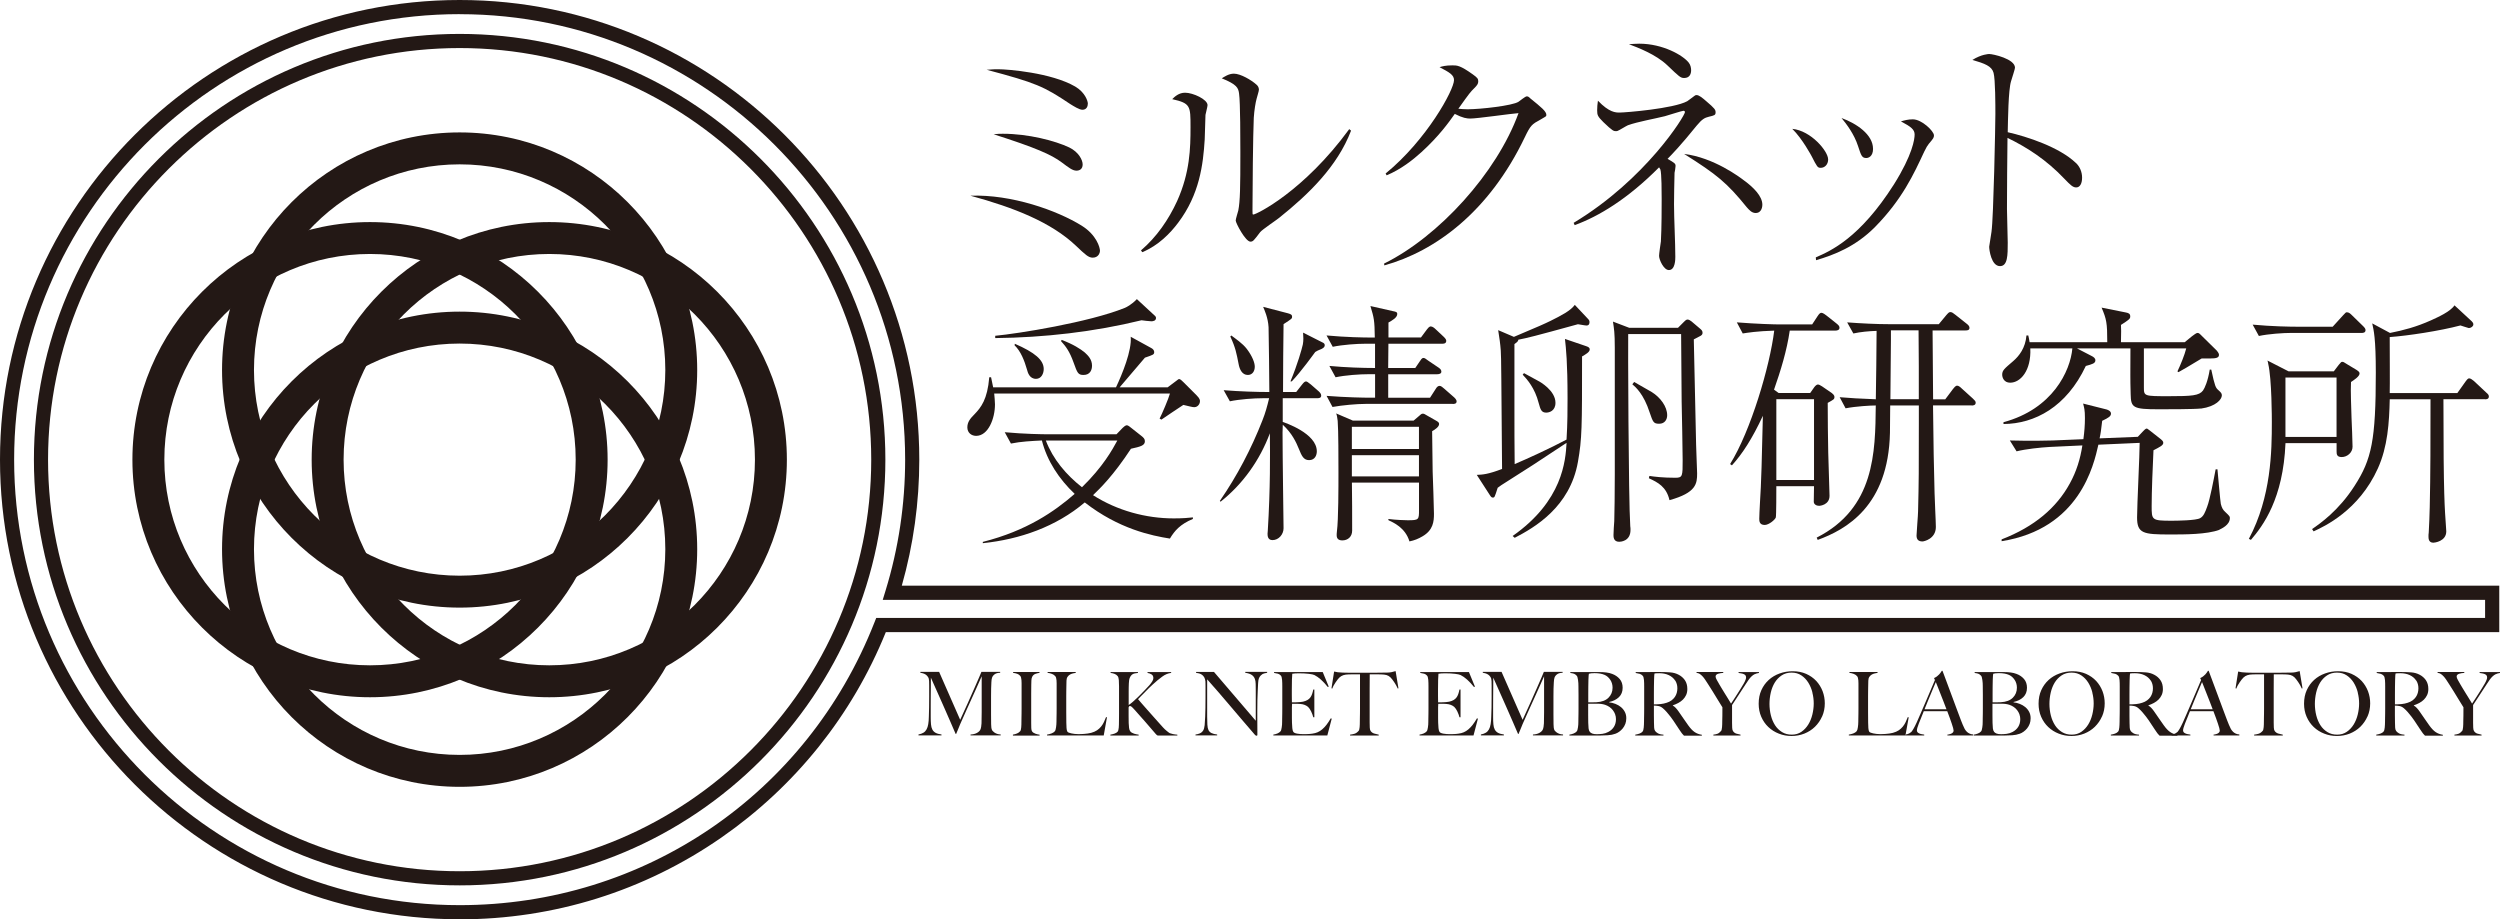
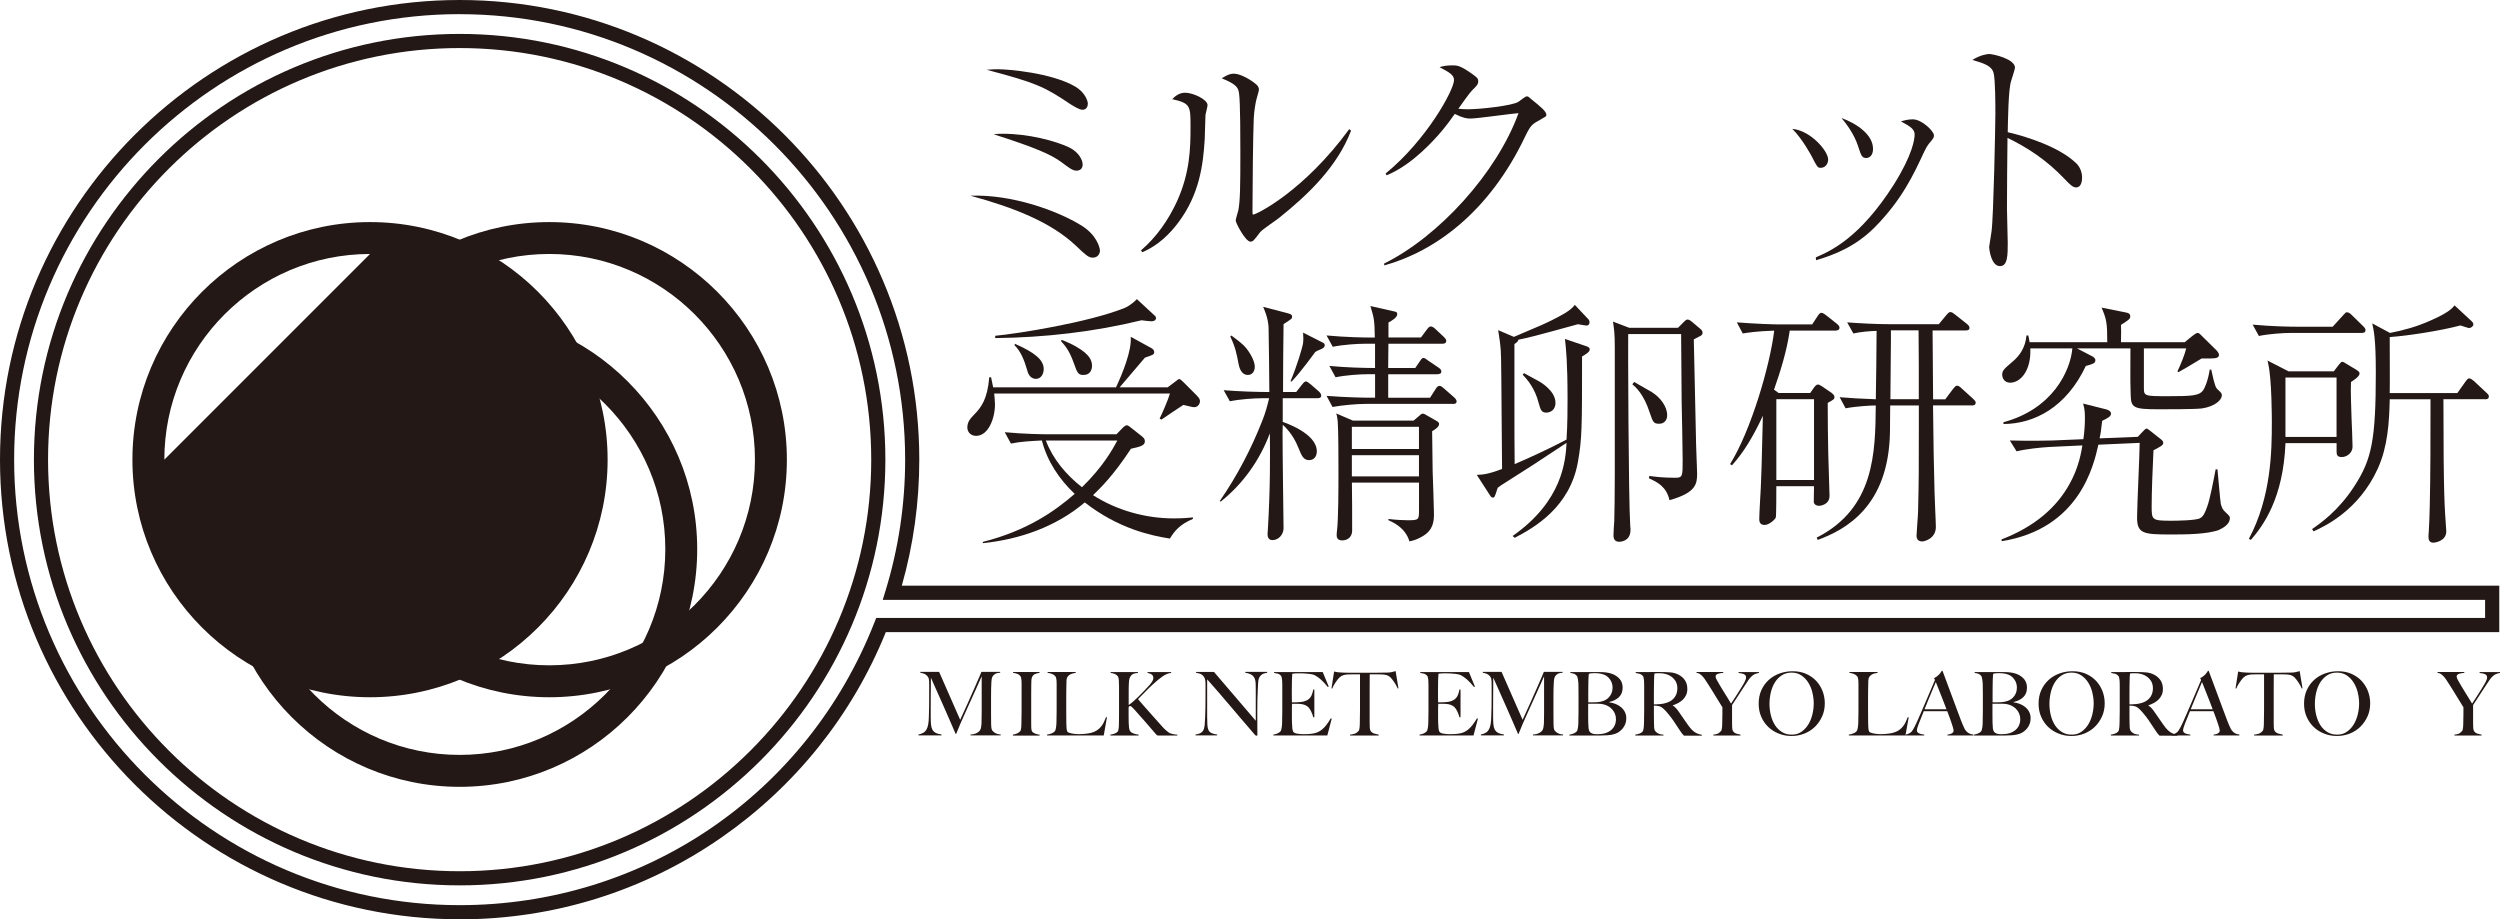
<svg xmlns="http://www.w3.org/2000/svg" id="_レイヤー_2" data-name="レイヤー 2" viewBox="0 0 617 226.88">
  <g id="_レイヤー_2-2" data-name="レイヤー 2">
    <path d="M113.44,218.51c-57.94,0-105.07-47.13-105.07-105.07S55.5,8.37,113.44,8.37s105.07,47.14,105.07,105.07-47.14,105.07-105.07,105.07h0ZM113.44,11.86C57.43,11.86,11.86,57.43,11.86,113.44s45.57,101.58,101.58,101.58,101.58-45.57,101.58-101.58S169.45,11.86,113.44,11.86h0Z" fill="#231815" stroke-width="0" />
    <path d="M113.44,226.88C50.89,226.88,0,175.99,0,113.44S50.89,0,113.44,0s113.44,50.89,113.44,113.44c0,10.57-1.45,21.02-4.32,31.11h394.26v11.46H218.62c-8.3,20.5-22.31,38.01-40.57,50.69-19.03,13.21-41.37,20.19-64.61,20.19h0ZM113.44,3.49C52.81,3.49,3.49,52.81,3.49,113.44s49.32,109.95,109.95,109.95c45.54,0,85.73-27.39,102.37-69.77l.44-1.11h397.07v-4.47H217.86l.69-2.26c3.21-10.45,4.84-21.33,4.84-32.34,0-60.62-49.32-109.94-109.95-109.94h0Z" fill="#231815" stroke-width="0" />
    <g>
      <path d="M294.79,100.5c-.51,0-1.34-.25-2.74-.57-.83.57-4.65,3.06-5.41,3.63l-.45-.25c.57-1.08,2.23-4.97,2.55-6.18h-43.37c.06.83.19,1.78.19,2.67,0,3.5-1.66,7.77-4.65,7.77-1.15,0-2.17-.76-2.17-2.1s.76-2.23,1.78-3.25c1.59-1.66,3.18-3.63,3.63-9.11h.45c.32,1.59.38,1.91.51,2.48h30.32c1.53-3.25,3.95-9.11,3.63-12.48l5.1,2.8c.38.19.7.57.7.96,0,.64-.25.7-2.29,1.4-.89,1.08-5.8,6.81-6.24,7.32h11.85l2.04-1.53c.57-.45.64-.51.83-.51.25,0,.7.45,1.02.76l3.25,3.25c.83.83.83,1.21.83,1.46,0,.7-.57,1.46-1.34,1.46ZM288.74,132.92c-4.46-.7-12.61-2.36-21.02-8.92-7.07,5.99-15.99,9.11-25.16,10.06v-.32c10.83-2.74,17.71-7.52,22.67-11.85-3.82-3.63-6.81-8.09-8.09-13.18-2.55.13-5.16.25-7.64.76l-1.53-2.8c4.78.45,9.43.51,10.57.51h17.01l1.53-1.59c.19-.19.7-.64,1.02-.64s.83.45,1.15.7l2.42,1.91c.57.45.89.76.89,1.34,0,1.08-1.15,1.34-3.44,1.85-4.39,6.69-7.58,9.74-9.36,11.46,5.99,3.82,13.06,5.73,19.94,5.73,2.17,0,3.69-.13,4.71-.25v.38c-3.18,1.34-4.52,2.93-5.67,4.84ZM284.09,79.29c-.51,0-1.91-.19-2.36-.25-11.72,2.87-24.01,4.27-36.11,4.4v-.57c5.54-.51,23.12-3.31,31.97-6.88.32-.13,1.66-.76,2.99-2.17l4.27,3.95c.32.25.45.45.45.7,0,.7-.7.83-1.21.83ZM255.69,93.5c-1.59,0-2.04-1.53-2.23-2.29-.64-2.23-1.53-4.52-3.06-5.99l.06-.38c4.97,2.17,7.13,4.01,7.13,6.24,0,1.08-.57,2.42-1.91,2.42ZM258.11,108.72c1.78,4.65,5.03,8.47,8.92,11.53,5.22-5.09,7.52-9.3,8.73-11.53h-17.64ZM267.41,92.54c-1.34,0-1.53-.51-2.42-2.99-1.02-2.87-1.97-4.08-3.12-5.35l.13-.32c2.87,1.08,4.65,2.23,5.73,3.12.83.76,1.78,1.72,1.78,3.25,0,1.02-.45,2.29-2.1,2.29Z" fill="#231815" stroke-width="0" />
      <path d="M325.11,98.27h-8.53v5.86c.51.19,8.41,2.8,8.41,7.26,0,.83-.38,2.17-1.91,2.17-1.4,0-1.85-1.15-2.48-2.68-.7-1.72-1.72-3.95-4.01-6.05,0,.64-.06,1.21-.06,1.91,0,5.86.25,22.48.25,23.63,0,1.53-1.21,2.93-2.74,2.93-1.21,0-1.21-1.15-1.21-1.59,0-.19.06-.51.06-.76.64-10.45.57-18.92.51-24.01-2.48,6.62-6.62,12.48-12.16,16.88l-.19-.19c4.27-6.18,7.77-12.87,10.51-19.87.76-1.91,1.15-3.38,1.66-5.48h-1.47c-2.29,0-5.79.25-8.22.76l-1.53-2.74c4.01.32,8.22.45,11.27.45,0-2.48-.13-13.69-.19-15.99-.13-2.36-1.02-4.27-1.34-5.03l6.12,1.59c.64.19,1.02.32,1.02.83s-.06.51-2.1,1.85c-.06,1.78-.13,13.95-.13,16.75h3.25l1.4-1.78c.45-.57.7-.83,1.02-.83.19,0,.45.13,1.21.76l1.97,1.72c.25.25.57.57.57,1.02,0,.57-.51.64-.96.64ZM307.97,92.54c-1.4,0-2.04-1.34-2.29-2.74-.51-2.61-.76-4.01-2.04-6.75l.25-.25c1.08.83,2.74,1.91,3.82,3.31,1.4,1.85,1.97,3.44,1.97,4.39,0,1.08-.57,2.04-1.72,2.04ZM326.19,86.11c-.83.32-1.21.51-1.59.76-.19.25-3.57,4.97-5.8,7.26h-.32c1.78-4.27,2.8-7.96,3.06-9.11.19-1.08.13-1.85.06-2.93l4.78,2.42c.32.13.57.32.57.7,0,.45-.38.7-.76.89ZM358.54,99.68h-21.46c-2.23,0-5.8.32-8.22.76l-1.46-2.74c4.78.38,9.36.45,10.57.45h1.4v-5.8h-1.53c-2.29,0-5.8.25-8.22.76l-1.53-2.8c4.01.38,8.28.51,11.27.51v-5.99h-2.29c-2.23,0-5.73.25-8.15.76l-1.53-2.8c4.78.45,9.43.51,10.57.51h1.34c-.06-4.33-.19-4.78-1.08-7.77l5.6,1.27c.64.13,1.02.19,1.02.7,0,.89-1.27,1.59-2.17,2.1v3.69h8.02l1.46-1.97c.19-.25.57-.76.96-.76.45,0,.96.45,1.21.7l2.04,1.91c.45.45.57.7.57.96,0,.7-.7.7-.96.7h-13.31c-.06,4.14-.06,4.59-.06,5.99h6.69l1.08-1.59c.32-.45.51-.89.96-.89.32,0,.57.25,1.21.7l2.55,1.72c.25.19.64.45.64.96s-.57.64-1.02.64h-12.1v5.8h10.32l1.4-2.17c.25-.45.57-.76.96-.76s.76.38,1.15.7l2.48,2.17c.06.06.57.51.57.96,0,.57-.51.64-.96.64ZM353.45,106.43c.06,4.39.06,6.37.13,10,.06,1.66.32,8.92.32,10.38,0,1.91-.19,4.01-2.8,5.54-1.08.64-2.04,1.02-3.25,1.27-1.02-3.44-4.08-4.71-5.16-5.22l-.06-.32c1.78.25,4.33.32,4.78.32,2.8,0,2.8-.13,2.8-2.61v-6.69h-16.56c.06,3.88.06,7.96.06,11.85,0,1.53-1.08,2.42-2.42,2.42-.89,0-1.4-.38-1.4-1.27,0-.13,0-.51.06-.96.38-2.87.38-11.02.38-14.46,0-2.67,0-10.7-.19-12.8-.13-1.02-.19-1.4-.38-1.85l4.14,1.78h14.97l1.27-1.08c.45-.38.64-.64,1.02-.64.32,0,.57.19,1.02.45l2.23,1.27c.45.25.76.45.76.83,0,.7-.96,1.34-1.72,1.78ZM350.2,105.34h-16.56v5.48h16.56v-5.48ZM350.2,112.35h-16.56v5.22h16.56v-5.22Z" fill="#231815" stroke-width="0" />
      <path d="M390.45,87.96c0,17.58,0,20.25-1.02,26.05-1.97,11.15-10.7,16.18-15.6,18.72l-.51-.45c12.36-8.66,13.06-18.6,13.31-22.99-7.96,5.29-8.79,5.8-16.11,10.45-.06.06-.76.57-.89.64-.76,2.36-.76,2.42-1.21,2.42-.19,0-.38-.06-.7-.57l-3.25-5.03c1.46-.06,2.74-.13,6.24-1.46-.19-21.85-.19-27.64-.32-29.23-.13-1.78-.32-2.99-.64-5.03l3.88,1.66c6.62-2.8,7.33-3.12,9.04-3.95,2.42-1.21,4.97-2.48,5.99-3.95l3.18,3.38c.32.32.45.51.45.89,0,.45-.19.83-.76.83-.25,0-.45-.06-2.1-.32-10.83,2.99-12.48,3.38-14.71,3.82-.06.32-.06.45-.96,1.08v15.67c0,6.94,0,7.64.06,13.95,3.31-1.4,8.85-3.95,12.8-6.05.25-3.82.25-7.77.25-10.19,0-8.92-.38-12.29-.64-14.65l5.22,1.78c.51.19.89.32.89.83,0,.64-1.02,1.21-1.91,1.72ZM381.66,101.84c-1.27,0-1.46-.76-1.91-2.36-.96-3.76-2.87-5.86-3.95-7.01l.32-.38c1.21.64,3.44,1.85,3.5,1.91.51.25,4.27,2.42,4.27,5.41,0,2.04-1.59,2.42-2.23,2.42ZM419.62,82.93c-.38.19-.7.38-1.59.83.13,4.08.45,22.29.57,25.99,0,1.15.25,6.05.25,7.07,0,2.55-.19,4.78-6.82,6.62-.76-3.31-2.87-4.39-5.09-5.41l.13-.57c1.27.19,3.31.45,6.43.45,1.78,0,1.78-.45,1.78-4.33,0-2.99-.19-11.15-.25-14.52,0-1.78-.13-16.18-.13-16.62h-13.06c-.06.76.06,40.83.51,47.45.06.32.06.57.06.89,0,2.87-2.55,2.93-2.8,2.93-1.4,0-1.4-1.21-1.4-1.66,0-.51.13-2.93.19-3.44.06-2.55.13-6.24.13-11.66v-31.08c0-3.82-.19-4.71-.45-6.5l4.01,1.53h12.04l1.53-1.53c.25-.25.51-.51.83-.51s.7.25.96.45l2.1,1.78c.38.32.64.57.64,1.02,0,.38-.13.57-.57.83ZM409.49,104.58c-1.4,0-1.53-.38-2.36-2.8-1.46-4.52-3.44-6.24-4.27-6.94l.45-.57c.64.38,3.69,2.1,4.33,2.48,2.17,1.34,3.82,3.63,3.82,5.73,0,1.02-.57,2.1-1.97,2.1Z" fill="#231815" stroke-width="0" />
      <path d="M453.05,81.59h-11.34c-.7,4.9-2.23,9.87-3.88,14.58l1.15.83h7.77l.89-1.27c.13-.19.57-.83,1.02-.83.25,0,.51.13,1.02.45l2.42,1.66c.13.13.64.45.64.96,0,.57-.19.64-1.66,1.46,0,3.44.06,9.11.13,12.29.06,1.34.32,10.32.32,10.64,0,2.29-2.42,2.48-2.55,2.48-.7,0-1.34-.38-1.34-1.02s.06-3.31.06-3.82h-9.3c0,.89,0,7.32-.13,7.71-.19.57-1.72,1.85-2.74,1.85-1.34,0-1.34-1.02-1.34-1.53,0-1.21.32-6.62.38-7.77.13-2.87.19-4.33.51-17.64-2.61,5.6-5.03,9.36-7.64,12.23l-.45-.32c5.09-8.15,9.81-24.14,10.89-32.93-4.27.13-6.56.51-7.77.7l-1.46-2.74c4.78.38,9.36.51,10.57.51h8.02l1.34-2.04c.45-.7.7-.83.96-.83.38,0,1.02.51,1.27.7l2.48,1.97c.38.32.7.57.7,1.02,0,.57-.57.7-.96.7ZM447.7,98.53h-9.3v19.93h9.3v-19.93ZM486.62,100.06h-9.55c.06,7.9.25,17.13.38,21.59,0,1.21.32,7.07.32,8.41,0,2.93-2.93,3.57-3.31,3.57-1.02,0-1.46-.51-1.46-1.46,0-.76.38-5.03.38-5.99.19-7.45.19-10.06.19-21.91v-4.2h-7.07c0,.96-.06,5.67-.06,6.75-.38,18.09-10.83,23.88-17.83,26.43l-.25-.57c14.33-7.26,14.46-21.02,14.58-32.61-1.21,0-4.84.19-7.45.7l-1.46-2.74c2.23.19,5.16.38,8.92.51.06-5.54.19-11.02.19-16.56v-.32c-1.91.06-3.95.25-5.73.64l-1.53-2.74c3.31.25,7.26.45,10.57.45h12.04l1.85-2.23c.57-.64.7-.76,1.02-.76.38,0,.7.25,1.27.7l2.74,2.17c.32.25.7.57.7,1.02,0,.64-.64.64-.96.64h-8.15l.13,17.01h2.99l1.91-2.55c.25-.32.64-.83,1.02-.83s.76.32,1.15.7l2.74,2.48c.45.45.7.64.7,1.02,0,.64-.64.7-.96.7ZM473.56,90.31l-.06-8.79h-6.82v2.23c0,2.1-.13,12.42-.13,14.78h7.01v-8.22Z" fill="#231815" stroke-width="0" />
      <path d="M547.75,130.76c-3.12,1.15-8.53,1.15-12.23,1.15-6.56,0-8.09-.25-8.09-4.2,0-2.93.64-15.73.64-18.41l-10.19.45c-1.15,5.1-4.65,20.76-23.88,23.82v-.45c8.09-3.12,13.57-7.83,16.81-13.76,1.66-2.99,2.61-6.11,3.12-9.43l-8.09.38c-2.29.13-5.86.51-8.15,1.08l-1.66-2.68c4.78.13,9.17.06,10.57,0l7.58-.32c.25-1.85.38-3.44.38-5.22,0-2.04-.19-2.55-.45-3.57l5.8,1.46c.45.13,1.08.45,1.08,1.02,0,.64-.57,1.02-2.17,1.78-.25,2.23-.38,3.18-.64,4.33l9.43-.38,1.27-1.34c.13-.13.64-.7.89-.7.13,0,.19,0,.76.45l2.67,2.1c.38.32.7.57.7.96,0,.64-.83,1.02-2.42,1.85-.19,3.76-.45,10.32-.45,13.76s0,3.63,4.9,3.63c1.34,0,6.11-.06,7.07-.64.83-.45,1.21-1.4,1.72-2.8.7-1.78,1.66-6.94,2.1-9.24h.45c.13,1.34.7,7.96.83,8.53.25.96.51,1.46,1.08,1.97,1.15,1.08,1.15,1.15,1.15,1.53,0,1.72-2.1,2.61-2.61,2.87ZM543.17,100.82c-1.46.19-8.47.19-10.38.19-6.37,0-6.88-.38-6.94-3.69-.13-4.52-.06-4.59-.06-11.08v-.25h-13.18l3.57,1.85c.51.25.96.57.96,1.08,0,.76-.76.96-2.36,1.4-4.78,10.13-12.61,14.27-20.32,14.33v-.45c12.1-3.25,16.5-12.61,17-18.22h-10.38c.25,5.48-2.42,8.47-4.97,8.47-1.53,0-1.97-1.27-1.97-1.97,0-1.08.51-1.46,2.74-3.38,1.4-1.21,2.99-3.18,3.25-6.31h.45c.19.76.19.96.32,1.66h19.17c0-4.78-.19-5.67-1.4-8.53l6.05,1.21c.64.13,1.02.32,1.02.96,0,.57-.19.76-2.29,2.1.06,1.15.06,1.46,0,4.27h15.73l1.78-1.46c.45-.32,1.08-.83,1.34-.83.38,0,.45.06,1.27.89l3.5,3.44c0,.06.57.57.57,1.08,0,.7-.64.89-2.17.89h-2.1c-3.69,2.23-4.46,2.68-5.73,3.38l-.25-.19c.76-1.59,1.78-4.08,2.17-5.67h-10.45v9.62c0,2.17.06,2.17,6.18,2.17,5.67,0,7.45-.13,8.41-1.4.45-.64,1.21-2.36,1.66-5.16h.38c.89,4.14,1.08,4.46,1.72,5.03.7.64.89.83.89,1.34,0,.96-1.46,2.74-5.16,3.25Z" fill="#231815" stroke-width="0" />
      <path d="M580.23,94.26c-.13,2.42.06,5.99.13,8.92.06,1.15.25,6.11.25,7.07,0,1.46-1.34,2.55-2.67,2.55-1.21,0-1.27-.7-1.27-1.4v-2.04h-12.61c-.57,13.76-5.54,20.38-8.53,23.88l-.51-.25c5.54-10.38,5.67-21.72,5.67-28.85,0-.64,0-10.57-.89-14.33,0-.19-.13-.64-.19-.83l5.22,2.67h11.15l1.21-1.59c.57-.7.64-.76.89-.76s.38.06,1.27.64l2.23,1.34c.57.38.76.57.76.89,0,.76-1.46,1.66-2.1,2.1ZM582.84,82.16h-17.13c-2.29,0-5.8.25-8.22.76l-1.53-2.8c4.78.45,9.43.51,10.64.51h9.11l2.55-2.8c.64-.7.7-.76.96-.76.45,0,.83.32,1.15.64l2.87,2.8c.38.38.57.64.57.96,0,.64-.57.7-.96.7ZM576.66,93.18h-12.61v14.65h12.61v-14.65ZM613.29,98.53h-10.25v.25c0,24.27.32,26.56.64,31.4,0,.25.06.64.06.96,0,2.48-2.93,2.8-3.18,2.8-1.21,0-1.21-1.08-1.21-1.59,0-.25,0-.57.06-.89.13-2.1.19-4.2.25-6.31.19-7.77.19-16.94.19-26.62h-10.06c-.13,5.8-.51,11.72-2.93,17.07-4.71,10.44-13.25,14.33-15.86,15.54l-.38-.57c1.97-1.34,6.62-4.59,10.51-10.7,4.2-6.5,5.22-11.27,5.22-27.9,0-8.53-.51-10.45-.89-12.16l4.39,2.36c3.25-.64,6.43-1.46,10.13-3.12,1.66-.76,4.71-2.1,5.79-3.69l4.27,3.95c.25.25.38.45.38.76,0,.45-.51.89-1.15.89-.13,0-1.97-.64-2.04-.64-5.03,1.34-12.99,2.55-17.45,2.87,0,2.17.06,12.42,0,13.82h16.69l2.04-2.87c.19-.25.51-.76.89-.76.32,0,.76.32,1.15.64l3.06,2.87c.38.32.64.57.64.96,0,.7-.7.7-.96.7Z" fill="#231815" stroke-width="0" />
    </g>
    <g>
      <path d="M266.95,55.69c3.69,2.29,4.52,5.41,4.52,6.18,0,.64-.45,1.72-1.78,1.72-1.08,0-1.85-.76-4.14-2.93-6.11-5.8-15.29-9.43-26.05-12.36,10.13-.38,21.4,3.63,27.45,7.39ZM246.38,17.09c2.23,0,13.06.83,18.98,4.27,2.48,1.46,3.12,3.63,3.12,4.2,0,.7-.32,1.53-1.34,1.53-.76,0-2.17-.89-2.99-1.4-6.56-4.39-8.41-5.22-20.64-8.47,1.47-.13,2.1-.13,2.87-.13ZM247.52,33.01c6.24,0,12.87,1.72,16.37,3.38,2.36,1.15,3.31,3.12,3.31,4.2s-.7,1.53-1.53,1.53c-.96,0-1.91-.76-3.63-2.04-2.55-1.91-6.43-3.63-16.81-6.94,1.27-.13,1.4-.13,2.29-.13Z" fill="#231815" stroke-width="0" />
      <path d="M281.59,61.8c3.88-3.31,6.81-7.58,8.92-12.17,3.18-7.07,3.31-13.06,3.31-18.28s0-5.86-4.52-6.88c.64-.64,1.66-1.59,3.18-1.59,1.97,0,5.54,1.66,5.54,3.06,0,.38-.45,2.04-.51,2.42-.06.96-.13,5.22-.19,6.05-.38,6.18-1.27,13.57-6.56,20.57-1.91,2.55-4.84,5.6-8.85,7.26l-.32-.45ZM333.44,32.25c-3.38,8.85-10.51,15.73-17.77,21.53-.7.57-4.14,2.87-4.65,3.5-1.59,2.1-1.78,2.36-2.42,2.36-1.21,0-3.63-4.59-3.63-5.22,0-.38.57-2.17.64-2.48.45-2.29.51-5.73.51-14.27,0-2.67,0-12.42-.32-14.58-.19-1.4-.51-2.23-4.27-3.76.64-.38,1.72-1.15,2.99-1.15,1.66,0,4.33,1.59,5.54,2.68.32.25.64.7.64,1.27,0,.38-.51,1.91-.57,2.23-.25.89-.57,2.74-.7,4.71-.19,4.2-.32,18.15-.32,22.8,0,.96,0,1.08.19,1.08.76,0,12.48-5.73,23.69-21.08l.45.38Z" fill="#231815" stroke-width="0" />
      <path d="M341.59,65.05c13.44-6.62,27.83-22.35,33.18-37.13-1.85.13-10.19,1.34-11.91,1.34-.83,0-1.85-.13-3.82-1.15-1.53,2.17-3.95,5.54-8.22,9.43-2.1,1.91-5.09,4.27-8.6,5.73l-.25-.45c10.13-8.28,16.88-20.64,16.88-23.06,0-1.27-1.15-1.91-3.57-3.18.57-.19,1.47-.45,3.18-.45,1.15,0,1.91,0,5.03,2.23,1.15.83,1.34,1.08,1.34,1.72,0,.57-.25.96-.96,1.66-.96.96-1.15,1.15-3.95,5.1.51.06,1.59.13,2.29.13,3.18,0,11.08-.89,12.55-1.85.32-.19,1.66-1.34,2.04-1.34.32,0,.51.13.89.51,2.67,2.17,3.95,3.18,3.95,4.08,0,.38-.13.38-1.46,1.15-2.1,1.15-2.42,1.34-3.88,4.39-8.79,18.34-22.04,28.09-34.65,31.59l-.06-.45Z" fill="#231815" stroke-width="0" />
-       <path d="M388.4,54.98c17.77-10.7,27.45-26.43,27.45-27.32,0-.25-.25-.32-.38-.32-.32,0-3.88,1.15-4.59,1.34-2.55.64-6.62,1.34-9.11,2.23-.45.19-2.17,1.27-2.55,1.4-.13.06-.32.06-.45.06-.45,0-.76,0-3.06-2.23-1.4-1.4-1.53-1.72-1.53-2.93,0-.7.06-1.53.19-2.36,2.8,2.93,4.39,2.93,5.35,2.93,1.4,0,13.31-.96,16.69-2.8.25-.13,1.34-1.02,1.72-1.27.19-.19.38-.25.57-.25.64,0,1.46.7,2.42,1.53,2.1,1.78,2.29,2.1,2.29,2.74,0,.7-.32.76-1.66,1.08-1.02.25-1.66.57-2.99,2.17-3.69,4.59-6.18,7.2-7.2,8.22,1.85,1.08,1.97,1.21,1.97,1.78,0,.32-.19,1.46-.25,1.66-.06,1.53-.13,6.62-.13,7.77,0,3.63.32,9.36.32,12.99,0,.57,0,3.25-1.59,3.25-1.27,0-2.42-2.55-2.42-3.5,0-.57.38-3.06.45-3.57.19-3.18.19-8.79.19-10.51,0-1.4,0-6.31-.32-7.26-.06-.13-.13-.25-.32-.51-7.77,7.83-14.9,12.1-20.83,14.27l-.25-.57ZM404.57,10.78c5.79,0,10.83,2.87,12.23,4.71.45.57.57,1.34.57,1.85,0,.83-.32,1.91-1.72,1.91-.89,0-1.21-.32-4.14-3.12-2.87-2.74-7.32-4.39-9.49-5.22,1.02-.06,1.66-.13,2.55-.13ZM430.62,44.67c2.04,1.53,4.33,3.69,4.33,5.86,0,.25-.06,2.04-1.66,2.04-.96,0-1.59-.76-2.17-1.4-4.9-6.05-7.39-8.09-15.48-13.18,7.26.89,13.69,5.67,14.97,6.69Z" fill="#231815" stroke-width="0" />
      <path d="M451.19,39.32c0,1.27-.83,2.1-1.85,2.1-.76,0-.89-.25-2.23-2.87,0,0-2.29-4.33-4.78-6.75,4.65.45,8.85,5.54,8.85,7.52ZM448.13,63.52c3.69-1.59,10.89-4.78,19.3-18.02,4.59-7.32,5.1-11.15,5.1-12.29,0-1.21-.83-1.91-3.38-3.25.83-.25,1.78-.51,2.93-.51,2.23,0,5.22,2.93,5.22,3.95,0,.57-.13.76-1.27,2.1-.38.51-.57.76-1.15,1.97-2.55,5.48-5.41,11.72-12.1,18.53-4.84,4.9-10.19,6.94-14.58,8.22l-.06-.7ZM462.27,36.71c0,1.97-1.21,2.29-1.66,2.29-1.08,0-1.27-.57-2.04-2.93-.96-2.99-2.87-5.48-4.08-6.94,3.69,1.34,7.77,4.08,7.77,7.58Z" fill="#231815" stroke-width="0" />
      <path d="M512.33,40.21c.96.89,1.53,2.23,1.53,3.63,0,1.53-.57,2.42-1.46,2.42-.83,0-1.46-.64-2.87-2.1-4.59-4.84-9.36-7.83-14.08-10.13-.06,5.8-.13,11.72-.13,17.51,0,1.34.19,7.2.19,8.34,0,3.06,0,5.8-1.91,5.8-2.17,0-2.67-4.08-2.67-4.78,0-.13.51-3.31.57-3.69.51-3.44.96-26.69.96-29.11,0-1.97,0-8.53-.45-10.13-.45-1.66-2.17-2.29-5.22-3.18,2.23-1.4,4.01-1.46,4.14-1.46.96,0,6.37,1.21,6.37,3.38,0,.32-.64,2.23-.96,3.31-.7,2.17-.76,9.81-.83,12.61,4.78,1.08,12.74,3.69,16.81,7.58Z" fill="#231815" stroke-width="0" />
    </g>
    <g>
      <path d="M239.53,181.52v-.24c.62-.03,1.15-.16,1.57-.39s.7-.5.85-.81c.09-.19.15-.42.2-.71.04-.28.07-.57.09-.86.03-.96.04-1.87.04-2.74v-8.86c-.48,1.07-.92,2.06-1.32,2.96-.4.9-.79,1.78-1.19,2.63-.39.86-.79,1.73-1.19,2.62-.4.89-.84,1.88-1.32,2.95-.07.14-.17.37-.3.68-.13.31-.26.63-.39.96-.13.33-.25.62-.37.89-.12.27-.19.45-.22.53h-.13c-.46-1.07-.92-2.14-1.38-3.2s-.9-2.08-1.34-3.06c-.44-.98-.84-1.9-1.22-2.75-.38-.86-.72-1.62-1.02-2.29-.3-.67-.55-1.23-.75-1.68-.2-.45-.33-.75-.4-.91,0,.96,0,1.8-.01,2.53,0,.73-.01,1.46-.02,2.18,0,.72-.01,1.48-.01,2.27v2.79c0,.68.02,1.27.07,1.77.04.5.15.92.33,1.26.17.34.44.61.79.81.36.2.84.34,1.47.42v.22h-5.68v-.22c.51-.1.92-.25,1.24-.45.32-.2.57-.47.76-.82.19-.35.33-.78.41-1.29.09-.51.14-1.14.15-1.88.03-.62.05-1.36.06-2.21.01-.85.02-1.76.02-2.73v-2.74c0-.29,0-.64-.02-1.07-.01-.41-.1-.74-.26-.99s-.35-.45-.57-.6c-.22-.14-.45-.25-.7-.32-.25-.07-.46-.11-.63-.14v-.22h4.63l5.2,11.84c.64-1.38,1.26-2.75,1.87-4.11.61-1.36,1.16-2.6,1.64-3.7.49-1.1.88-2.02,1.2-2.75.31-.73.49-1.16.53-1.27h4.63v.22c-.6.01-1.05.14-1.36.37s-.53.51-.64.83c-.09.25-.15.63-.17,1.15-.03.52-.05,1.04-.06,1.54-.01.7-.02,1.37-.02,2.02v4.33c0,.77,0,1.58.02,2.44,0,.28.02.55.05.84.04.28.1.5.19.66.01.03.07.1.16.21.09.11.23.23.4.35.17.12.39.23.65.33.26.09.57.15.91.16v.22h-7.46Z" fill="#231815" stroke-width="0" />
      <path d="M249.99,181.52v-.22c.36-.06.7-.15,1.01-.28.31-.13.58-.32.79-.57.07-.09.13-.21.16-.37.04-.16.07-.35.09-.57.02-.22.04-.45.04-.69s.01-.47.01-.71c0-.2,0-.48.01-.83,0-.35.01-.73.02-1.14,0-.41.01-.84.01-1.27v-6.29c0-.26-.01-.5-.03-.73-.02-.22-.05-.43-.1-.61-.04-.18-.11-.32-.2-.42-.2-.25-.45-.42-.75-.53-.3-.11-.63-.18-1.01-.23v-.22h6.51v.22c-.3.04-.63.12-.98.24-.35.12-.62.35-.81.7-.13.25-.2.56-.21.94,0,.38-.02.73-.03,1.07,0,.36,0,.72-.01,1.08s-.01.71-.01,1.08v7.29c0,.42,0,.83.02,1.22.01.39.08.67.2.83.17.25.45.43.83.57.38.13.72.21,1.02.24v.22h-6.59Z" fill="#231815" stroke-width="0" />
      <path d="M272.38,181.52h-13.97v-.22c.36-.06.72-.15,1.08-.28.36-.13.63-.31.84-.54.07-.09.13-.21.18-.38s.09-.36.12-.58c.03-.22.05-.45.08-.69.02-.24.03-.47.03-.71,0-.2,0-.48.01-.83,0-.35.01-.73.02-1.14,0-.41.01-.84.01-1.27v-6.25c0-.26-.01-.5-.03-.73-.02-.22-.05-.42-.1-.6s-.11-.31-.2-.41c-.2-.25-.48-.44-.82-.57-.34-.13-.7-.22-1.08-.26v-.22h6.94v.22c-.19.03-.41.07-.67.13s-.51.15-.74.28c-.23.13-.43.32-.6.56-.17.24-.26.55-.27.95-.01.51-.03.97-.03,1.39,0,.42-.01.83-.02,1.24s-.01.83-.01,1.26v3.96c0,.38,0,.76.01,1.16,0,.4.01.84.01,1.34.01.46.03.91.05,1.33.02.42.1.73.23.94.06.07.17.15.35.22.17.07.38.13.63.18.25.05.51.09.81.13.29.04.58.05.87.05.12,0,.3,0,.56-.01.25,0,.53-.02.84-.04.3-.02.62-.05.94-.1.32-.04.6-.1.85-.17.58-.16,1.06-.37,1.45-.63.38-.26.71-.56.99-.9.28-.34.51-.71.7-1.11.19-.4.37-.82.54-1.25l.22.07-.8,4.48Z" fill="#231815" stroke-width="0" />
      <path d="M285.7,181.52c-.06-.03-.12-.07-.2-.12-.07-.05-.15-.13-.24-.23-.93-1.07-1.81-2.09-2.64-3.06-.83-.96-1.7-1.94-2.6-2.93-.38-.42-.63-.68-.77-.78-.14-.1-.26-.15-.36-.15-.12,0-.19.03-.23.08s-.08.13-.12.25v2.15c0,.67,0,1.24.02,1.72.01.42.04.81.09,1.18.04.36.14.64.28.83.1.15.24.27.41.37.17.1.36.18.57.25.2.07.4.12.6.15s.37.06.51.08v.22h-6.98v-.22c.36-.06.71-.14,1.04-.26.33-.12.59-.28.76-.48.07-.09.13-.22.17-.39.04-.17.08-.37.1-.6.02-.22.04-.46.04-.72,0-.25.01-.5.01-.73,0-.2,0-.48.01-.83,0-.35.01-.72.01-1.13v-6.79c0-.55-.02-1.06-.05-1.52-.04-.46-.13-.8-.29-1-.2-.25-.45-.43-.74-.54-.29-.12-.62-.2-1-.24v-.22h6.75v.22c-.28.03-.54.07-.81.12s-.49.16-.7.33-.37.42-.51.75c-.14.33-.21.8-.23,1.41-.01.33-.03.65-.03.94s-.01.62-.01,1v3.37c.26-.16.61-.43,1.06-.82.44-.38.91-.82,1.39-1.29.49-.48.97-.97,1.45-1.48.48-.51.89-.95,1.24-1.33.25-.29.47-.59.66-.89.2-.3.29-.58.29-.83,0-.42-.15-.73-.44-.91s-.62-.31-1-.37v-.22h5.83v.22c-.74.07-1.49.38-2.24.94-.75.55-1.52,1.19-2.31,1.92-.3.28-.62.57-.94.89-.32.32-.63.64-.95.96-.31.32-.62.63-.91.92-.3.3-.57.58-.82.84.12.14.38.46.81.95.42.49.92,1.06,1.5,1.71.58.65,1.2,1.35,1.86,2.09.66.74,1.29,1.45,1.9,2.13.15.17.31.35.5.52.19.17.37.33.54.47.17.14.33.26.46.36s.22.16.26.17c.19.07.45.15.77.22.33.07.69.12,1.1.15v.22h-4.9Z" fill="#231815" stroke-width="0" />
      <path d="M311.45,166.48c-.33.2-.58.52-.75.94-.1.22-.17.62-.2,1.21-.03.59-.06,1.22-.09,1.88-.03.62-.05,1.36-.08,2.21s-.03,1.76-.03,2.73v1.39c0,.51,0,1.03.01,1.56,0,.53.01,1.05.01,1.58v1.41c0,.06-.02.11-.05.14s-.09.05-.16.05c-.12,0-.25-.07-.39-.22-1.23-1.42-2.36-2.73-3.37-3.92-1.02-1.19-1.98-2.32-2.9-3.41-.92-1.08-1.82-2.14-2.71-3.17-.89-1.03-1.82-2.1-2.81-3.2v9.18c0,.74.02,1.41.05,2s.13,1.04.27,1.33c.16.33.41.58.75.75.34.17.81.29,1.4.36v.22h-5.35v-.22c.35-.04.7-.13,1.04-.27s.62-.37.83-.69c.2-.3.33-.75.39-1.35.06-.59.1-1.31.13-2.13.03-.62.05-1.36.06-2.21.01-.85.02-1.76.02-2.73v-2.65c0-.29,0-.65-.02-1.07-.04-.42-.15-.77-.3-1.03-.16-.27-.35-.48-.57-.63-.22-.15-.45-.26-.71-.33s-.5-.11-.73-.14v-.22h4.42l10.31,12.05v-7.4c0-.58,0-1.14-.02-1.67-.01-.53-.08-.95-.2-1.25-.15-.41-.4-.74-.77-.99s-.9-.43-1.6-.53v-.22h5.4v.22c-.54.07-.97.21-1.29.41Z" fill="#231815" stroke-width="0" />
      <path d="M327.58,181.52h-13.32v-.22c.36-.06.7-.15,1.01-.28.31-.13.57-.31.77-.54.07-.09.13-.21.17-.38.04-.17.08-.36.12-.58s.06-.45.08-.69.02-.47.02-.71c0-.2,0-.48.01-.83,0-.35.01-.73.02-1.14,0-.41.01-.84.01-1.27v-5.5c0-.26,0-.53-.01-.8,0-.28-.02-.54-.04-.78-.02-.25-.06-.47-.11-.66-.05-.2-.12-.34-.21-.42-.22-.23-.45-.38-.7-.45-.25-.07-.57-.13-.96-.19v-.22h12.01l1.48,3.59-.22.11c-1.17-1.46-2.28-2.45-3.31-2.96-.25-.12-.7-.22-1.37-.3s-1.48-.13-2.44-.13c-.3,0-.62.01-.95.03-.33.02-.56.05-.71.08-.03.23-.05.71-.08,1.44-.02.73-.03,1.57-.03,2.52v1.39c0,.38,0,.69.01.92,0,.24.01.42.01.55v.24h.44c.22,0,.47,0,.75-.02.28-.01.57-.03.85-.05.28-.02.52-.05.71-.1.43-.1.8-.24,1.09-.41.29-.17.53-.38.71-.63.18-.25.33-.53.44-.86.11-.33.21-.69.29-1.1h.26v6.85h-.26c-.12-.46-.29-.94-.53-1.44-.24-.49-.49-.86-.75-1.11-.23-.2-.51-.37-.84-.5-.33-.13-.71-.21-1.14-.24-.22-.01-.4-.03-.54-.03-.15,0-.29-.01-.44-.01h-1c-.03.2-.04.5-.04.89v2.61c0,.23,0,.45.01.66,0,.21.01.39.01.53.01.46.04.9.08,1.32.04.41.12.72.25.92.13.2.44.35.94.44.49.09,1.03.13,1.61.13.25,0,.56,0,.95-.02.38-.01.79-.05,1.21-.11.46-.06.89-.17,1.28-.34s.77-.4,1.13-.71c.36-.3.71-.68,1.06-1.12s.69-.98,1.06-1.6l.24.07-1.09,4.16Z" fill="#231815" stroke-width="0" />
      <path d="M344.97,169.94c-.12-.26-.25-.53-.41-.82-.16-.28-.32-.55-.49-.79-.17-.25-.33-.47-.49-.68-.16-.21-.3-.37-.41-.47-.3-.29-.63-.48-.99-.58-.36-.09-.81-.15-1.36-.16-.28,0-.52,0-.72-.01-.2,0-.41-.01-.61-.01h-1.44c0,.36,0,.86-.01,1.48,0,.62-.01,1.28-.01,1.96v8.51c0,.42.01.82.03,1.21s.09.66.21.82c.22.32.53.54.92.65.4.12.76.2,1.08.26v.22h-7.07v-.22c.38-.04.74-.12,1.09-.22.35-.1.69-.34,1.02-.72.07-.07.13-.19.16-.36.04-.17.07-.35.09-.57.02-.21.04-.44.04-.69,0-.25.01-.49.01-.72,0-.2,0-.47.01-.8,0-.33.01-.7.02-1.11,0-.41.01-.83.01-1.26v-8.44h-1.44c-.19,0-.39,0-.6.01-.21,0-.45.01-.73.01-.55.01-1,.08-1.36.2-.36.12-.69.32-.99.61-.12.1-.25.25-.4.46s-.31.42-.48.66c-.17.24-.33.5-.48.77s-.27.54-.36.8l-.2-.07.65-4.13c.33.07.64.13.92.17.28.04.69.07,1.23.09.55.01,1.04.03,1.48.03.43,0,.86.01,1.26.01h4.13c.44,0,.86,0,1.26-.01.41,0,.83-.01,1.26-.02.44,0,.93-.01,1.48-.01.48-.01.87-.05,1.19-.12.31-.07.63-.15.97-.25l.7,4.24-.2.07Z" fill="#231815" stroke-width="0" />
      <path d="M363.66,181.52h-13.32v-.22c.36-.06.7-.15,1.01-.28.31-.13.57-.31.77-.54.07-.09.13-.21.17-.38.04-.17.08-.36.12-.58s.06-.45.08-.69.02-.47.02-.71c0-.2,0-.48.01-.83,0-.35.01-.73.02-1.14,0-.41.01-.84.01-1.27v-5.5c0-.26,0-.53-.01-.8,0-.28-.02-.54-.04-.78-.02-.25-.06-.47-.11-.66-.05-.2-.12-.34-.21-.42-.22-.23-.45-.38-.7-.45-.25-.07-.57-.13-.96-.19v-.22h12.01l1.48,3.59-.22.11c-1.17-1.46-2.28-2.45-3.31-2.96-.25-.12-.7-.22-1.37-.3s-1.48-.13-2.44-.13c-.3,0-.62.01-.95.03-.33.02-.56.05-.71.08-.03.23-.05.71-.08,1.44-.02.73-.03,1.57-.03,2.52v1.39c0,.38,0,.69.01.92,0,.24.01.42.01.55v.24h.44c.22,0,.47,0,.75-.02.28-.01.57-.03.85-.05.28-.02.52-.05.71-.1.43-.1.8-.24,1.09-.41.29-.17.53-.38.71-.63.18-.25.33-.53.44-.86.11-.33.21-.69.29-1.1h.26v6.85h-.26c-.12-.46-.29-.94-.53-1.44-.24-.49-.49-.86-.75-1.11-.23-.2-.51-.37-.84-.5-.33-.13-.71-.21-1.14-.24-.22-.01-.4-.03-.54-.03-.15,0-.29-.01-.44-.01h-1c-.03.2-.04.5-.04.89v2.61c0,.23,0,.45.01.66,0,.21.01.39.01.53.01.46.04.9.08,1.32.04.41.12.72.25.92.13.2.44.35.94.44.49.09,1.03.13,1.61.13.25,0,.56,0,.95-.02.38-.01.79-.05,1.21-.11.46-.06.89-.17,1.28-.34s.77-.4,1.13-.71c.36-.3.71-.68,1.06-1.12s.69-.98,1.06-1.6l.24.07-1.09,4.16Z" fill="#231815" stroke-width="0" />
      <path d="M378.33,181.52v-.24c.62-.03,1.15-.16,1.57-.39.42-.23.7-.5.85-.81.09-.19.15-.42.2-.71.04-.28.07-.57.09-.86.03-.96.04-1.87.04-2.74v-8.86c-.48,1.07-.92,2.06-1.32,2.96-.4.9-.79,1.78-1.19,2.63-.39.86-.79,1.73-1.19,2.62-.4.89-.84,1.88-1.32,2.95-.07.14-.17.37-.3.68-.13.31-.26.63-.39.96s-.25.62-.37.89c-.12.27-.19.45-.22.53h-.13c-.46-1.07-.92-2.14-1.38-3.2s-.9-2.08-1.34-3.06c-.44-.98-.84-1.9-1.22-2.75-.38-.86-.72-1.62-1.02-2.29-.3-.67-.56-1.23-.75-1.68-.2-.45-.33-.75-.4-.91,0,.96,0,1.8-.01,2.53,0,.73-.01,1.46-.02,2.18,0,.72-.01,1.48-.01,2.27v2.79c0,.68.02,1.27.07,1.77.04.5.15.92.33,1.26s.44.61.79.81c.35.2.84.34,1.47.42v.22h-5.68v-.22c.51-.1.92-.25,1.24-.45.32-.2.57-.47.76-.82.19-.35.33-.78.41-1.29.09-.51.14-1.14.15-1.88.03-.62.05-1.36.07-2.21s.02-1.76.02-2.73v-2.74c0-.29,0-.64-.02-1.07-.01-.41-.1-.74-.26-.99-.16-.25-.35-.45-.57-.6-.22-.14-.45-.25-.7-.32-.25-.07-.46-.11-.63-.14v-.22h4.63l5.2,11.84c.64-1.38,1.26-2.75,1.87-4.11.61-1.36,1.16-2.6,1.64-3.7.49-1.1.88-2.02,1.2-2.75.31-.73.49-1.16.53-1.27h4.63v.22c-.59.01-1.05.14-1.36.37-.31.23-.53.51-.64.83-.09.25-.14.63-.17,1.15-.03.52-.05,1.04-.07,1.54-.01.7-.02,1.37-.02,2.02v4.33c0,.77,0,1.58.02,2.44,0,.28.02.55.05.84s.1.5.18.66c.01.03.07.1.16.21.09.11.23.23.4.35.17.12.39.23.65.33.26.09.57.15.91.16v.22h-7.46Z" fill="#231815" stroke-width="0" />
      <path d="M401.13,178.65c-.16.42-.37.79-.63,1.11-.26.32-.55.59-.87.82s-.64.4-.96.51c-.55.2-1.17.33-1.85.37-.68.04-1.34.07-1.98.07h-7.51v-.22c.36-.06.71-.15,1.03-.28.33-.13.59-.31.79-.54.07-.09.13-.21.17-.38.04-.17.08-.36.12-.58s.06-.45.08-.69.02-.47.02-.71c0-.2,0-.48.01-.83,0-.35.01-.73.02-1.14,0-.41.01-.84.01-1.27v-3.37c0-.32,0-.65-.01-.98,0-.33-.01-.72-.01-1.15,0-.26,0-.53-.02-.79-.01-.27-.04-.53-.08-.77-.04-.25-.08-.47-.13-.66-.05-.2-.12-.34-.21-.42-.22-.23-.43-.39-.65-.47-.22-.08-.52-.14-.91-.19v-.22h7.33c.55,0,1.08.03,1.58.1.5.06.98.18,1.45.36.74.28,1.35.7,1.83,1.26.48.57.72,1.28.72,2.15,0,.96-.31,1.73-.92,2.32-.62.59-1.42.98-2.4,1.19v.09c.52.06,1.04.18,1.54.38.51.2.96.46,1.36.79.4.33.72.73.96,1.19.24.46.36.98.36,1.56,0,.52-.08.99-.24,1.41ZM397.42,167.79c-.37-.57-.83-.97-1.38-1.22-.65-.29-1.49-.44-2.5-.44-.3,0-.58.01-.83.04-.25.03-.44.06-.57.11-.01.09-.03.17-.04.24-.01.07-.03.16-.03.27,0,.11-.01.24-.02.4,0,.16-.02.37-.03.63-.01.51-.03,1.07-.03,1.68,0,.61-.01,1.19-.01,1.74v2.09h1.22c.33,0,.6,0,.8-.02,1.31-.07,2.3-.44,2.97-1.11.67-.67,1.01-1.49,1.01-2.48,0-.72-.19-1.37-.56-1.94ZM398.62,176.29c-.14-.37-.33-.71-.57-1.02-.24-.31-.52-.58-.85-.8-.33-.22-.69-.4-1.08-.53-.32-.1-.63-.17-.95-.21-.31-.04-.68-.05-1.1-.05h-2.11v2.72c0,.41,0,.78.01,1.12,0,.34.01.63.01.88.01.55.04,1,.08,1.36s.14.65.32.88c.13.16.33.29.59.4.26.11.64.16,1.13.16.42,0,.88-.03,1.37-.09.49-.06.97-.21,1.44-.46.61-.32,1.08-.74,1.41-1.27.33-.53.5-1.16.5-1.9,0-.42-.07-.82-.21-1.19Z" fill="#231815" stroke-width="0" />
      <path d="M415.58,181.52c-.13-.13-.23-.23-.28-.29-.06-.07-.12-.14-.2-.23-.07-.09-.16-.21-.27-.38-.11-.17-.28-.42-.51-.75-.28-.41-.52-.77-.73-1.1-.21-.33-.42-.65-.64-.97-.22-.32-.45-.64-.71-.97-.25-.33-.55-.69-.9-1.1-.29-.33-.61-.65-.95-.94-.34-.29-.7-.47-1.08-.54-.28-.06-.49-.09-.63-.09-.13,0-.3,0-.5-.02v2.46c0,.7,0,1.28.02,1.76.01.46.03.86.04,1.2.01.33.09.61.24.83.12.19.34.38.67.58.33.2.8.31,1.39.34v.22h-6.96v-.22c.36-.06.71-.14,1.04-.26s.59-.29.78-.52c.07-.09.13-.22.17-.39.04-.17.08-.37.1-.59.02-.22.04-.45.05-.7.01-.25.02-.49.02-.72,0-.2,0-.48.01-.83,0-.35.01-.73.02-1.14,0-.41.01-.84.01-1.27v-5.5c0-.26,0-.53-.01-.79,0-.27-.02-.52-.04-.76-.02-.24-.06-.46-.11-.65-.05-.2-.12-.34-.21-.42-.22-.23-.46-.39-.73-.47s-.6-.15-.99-.21v-.22h.89c.49,0,1.05,0,1.67-.01.62,0,1.25-.01,1.87-.01h1.52c.97,0,1.83.03,2.59.09.75.06,1.44.25,2.07.59.64.33,1.15.79,1.54,1.36.39.57.59,1.29.59,2.17,0,.54-.1,1.02-.29,1.45-.2.43-.46.81-.78,1.13s-.71.61-1.14.84c-.43.23-.89.43-1.37.59v.07c.25.13.49.32.72.57.23.25.46.52.67.83.38.55.79,1.15,1.23,1.78.44.64.84,1.2,1.19,1.7.54.75,1.06,1.31,1.57,1.65.51.35,1.1.57,1.78.67v.22h-4.46ZM413.42,167.96c-.36-.57-.89-1.02-1.59-1.35-.35-.16-.71-.28-1.1-.35-.38-.07-.79-.11-1.21-.11-.3,0-.55,0-.74.02s-.33.03-.44.04c-.01.09-.03.16-.04.23-.01.07-.03.15-.03.25,0,.1-.01.24-.02.42,0,.18-.02.44-.03.77-.01.51-.03,1.08-.03,1.72,0,.64-.01,1.25-.01,1.85v2.39c.59,0,1.15-.03,1.66-.08.52-.05,1.01-.16,1.49-.32.46-.14.86-.34,1.2-.59.33-.25.61-.53.82-.84.21-.31.37-.65.47-1.01.1-.36.15-.74.15-1.13,0-.73-.18-1.37-.54-1.94Z" fill="#231815" stroke-width="0" />
      <path d="M433.07,166.37c-.29.15-.56.33-.8.57-.25.23-.48.51-.71.83-.23.32-.47.68-.73,1.09-.17.28-.42.65-.73,1.12-.31.47-.63.96-.96,1.47-.33.51-.64.99-.95,1.46-.3.46-.54.83-.72,1.09v4.37c0,.42.01.83.03,1.23.02.4.09.68.21.84.22.32.5.53.85.63.35.1.68.18,1,.24v.22h-6.7v-.22c.38-.04.71-.11.99-.21.28-.09.58-.32.9-.69.07-.07.13-.2.16-.37s.07-.37.09-.59.04-.45.04-.7c0-.25.01-.49.01-.72.01-.41.03-.89.03-1.45,0-.56.01-1.24.01-2.03-.03-.04-.12-.18-.26-.41-.15-.23-.32-.52-.53-.86-.21-.34-.44-.72-.7-1.14s-.5-.83-.75-1.23c-.25-.4-.48-.77-.7-1.12-.22-.35-.4-.63-.54-.85-.28-.42-.53-.8-.75-1.15-.23-.35-.45-.64-.69-.89-.23-.25-.46-.44-.69-.59-.23-.14-.48-.22-.77-.24v-.22h6.59v.22c-.22.01-.43.04-.65.07s-.42.08-.61.14-.34.15-.46.26c-.12.11-.17.26-.17.45s.1.48.32.86c.21.38.43.77.66,1.16.16.26.35.58.57.95.22.37.46.76.72,1.18.26.41.53.84.79,1.27s.52.85.75,1.24c.19-.28.42-.63.7-1.06.28-.43.55-.86.84-1.3s.55-.87.8-1.27.45-.73.58-.96c.07-.12.15-.25.24-.4.09-.15.17-.31.25-.48.08-.17.15-.34.21-.51.06-.17.09-.33.09-.48,0-.23-.06-.41-.17-.54-.12-.13-.27-.23-.45-.3-.18-.07-.38-.13-.6-.16-.22-.04-.43-.07-.63-.1v-.22h5.03v.22c-.41.06-.75.16-1.04.3Z" fill="#231815" stroke-width="0" />
      <path d="M449.7,176.8c-.44.99-1.03,1.84-1.77,2.57-.75.73-1.62,1.28-2.61,1.68-.99.39-2.05.59-3.17.59s-2.15-.19-3.13-.58c-.99-.38-1.85-.93-2.59-1.63-.74-.7-1.32-1.54-1.75-2.52-.43-.98-.64-2.06-.64-3.23,0-1.25.22-2.37.67-3.36.45-.99,1.06-1.83,1.82-2.52.76-.69,1.65-1.22,2.68-1.59,1.02-.37,2.1-.55,3.23-.55,1.23,0,2.34.22,3.32.65.98.44,1.81,1.02,2.49,1.75s1.2,1.58,1.57,2.53c.36.96.54,1.96.54,3,0,1.16-.22,2.23-.65,3.22ZM447.31,170.92c-.22-.9-.57-1.71-1.02-2.45-.46-.73-1.03-1.33-1.71-1.78-.68-.46-1.49-.69-2.42-.69s-1.76.23-2.45.69c-.69.46-1.25,1.05-1.7,1.77-.44.73-.77,1.55-.98,2.47-.21.92-.32,1.85-.32,2.8s.12,1.94.35,2.85c.23.91.58,1.72,1.03,2.42s1.03,1.25,1.72,1.68,1.49.63,2.4.63,1.71-.23,2.38-.7c.67-.46,1.24-1.06,1.69-1.79.45-.73.79-1.56,1.01-2.47s.34-1.83.34-2.74-.11-1.78-.34-2.68Z" fill="#231815" stroke-width="0" />
      <path d="M470.26,181.52h-13.97v-.22c.36-.06.72-.15,1.08-.28.35-.13.63-.31.84-.54.07-.09.13-.21.19-.38s.09-.36.12-.58.05-.45.08-.69c.02-.24.03-.47.03-.71,0-.2,0-.48.01-.83,0-.35.01-.73.02-1.14,0-.41.01-.84.01-1.27v-6.25c0-.26-.01-.5-.03-.73s-.05-.42-.1-.6c-.04-.17-.11-.31-.2-.41-.2-.25-.48-.44-.82-.57-.34-.13-.7-.22-1.08-.26v-.22h6.94v.22c-.19.03-.41.07-.67.13-.26.06-.51.15-.74.28-.23.13-.43.32-.6.56s-.26.55-.27.95c-.01.51-.03.97-.03,1.39,0,.42-.01.83-.02,1.24,0,.41-.01.83-.01,1.26v3.96c0,.38,0,.76.01,1.16,0,.4.01.84.01,1.34.01.46.03.91.05,1.33s.1.73.23.94c.06.07.17.15.35.22.17.07.38.13.63.18.25.05.51.09.8.13s.58.05.87.05c.12,0,.3,0,.55-.01.25,0,.53-.02.84-.04s.62-.05.94-.1c.32-.04.6-.1.85-.17.58-.16,1.06-.37,1.45-.63.38-.26.71-.56.99-.9.28-.34.51-.71.7-1.11.19-.4.37-.82.54-1.25l.22.07-.81,4.48Z" fill="#231815" stroke-width="0" />
      <path d="M480.62,181.52v-.22s.15-.01.32-.04.34-.08.52-.15c.18-.07.34-.17.48-.3.14-.13.21-.3.21-.5,0-.13-.04-.34-.12-.64-.08-.3-.19-.66-.34-1.09-.15-.43-.31-.9-.5-1.43-.19-.52-.39-1.07-.61-1.63h-5.79c-.22.55-.43,1.08-.63,1.58-.2.5-.41,1-.61,1.51-.3.78-.46,1.33-.46,1.65,0,.19.06.34.17.47s.26.22.45.3c.18.08.38.14.59.17s.41.07.6.1v.22h-4.63v-.24c.38-.04.7-.14.97-.3.27-.16.42-.27.47-.33.1-.1.27-.34.5-.72.23-.38.51-.94.85-1.67.3-.68.65-1.46,1.02-2.33.38-.87.77-1.77,1.16-2.69.4-.92.79-1.85,1.19-2.79s.76-1.81,1.11-2.62l-.22-.48c.26-.12.5-.25.71-.41.21-.16.4-.33.56-.5.16-.17.29-.34.4-.5.11-.16.19-.29.25-.39h.17c.45,1.21.88,2.35,1.28,3.43.41,1.08.79,2.12,1.16,3.12s.73,1.97,1.08,2.91c.35.94.7,1.86,1.04,2.77.16.45.31.82.45,1.12.14.3.29.63.47,1.01.03.06.09.16.2.3.1.15.24.29.4.45.17.15.37.29.62.4.25.12.54.18.87.2v.26h-6.35ZM477.76,168.33c-.09.19-.21.49-.38.89s-.37.9-.62,1.48-.52,1.24-.82,1.97c-.3.73-.62,1.53-.97,2.38h5.42c-.25-.65-.5-1.3-.75-1.96-.25-.65-.5-1.28-.74-1.88-.24-.6-.46-1.15-.65-1.65-.2-.5-.36-.91-.49-1.23Z" fill="#231815" stroke-width="0" />
      <path d="M500.92,178.65c-.16.42-.37.79-.63,1.11-.26.32-.55.59-.87.82s-.64.4-.96.51c-.55.2-1.17.33-1.85.37-.68.04-1.34.07-1.98.07h-7.51v-.22c.36-.06.71-.15,1.03-.28.33-.13.59-.31.79-.54.07-.09.13-.21.17-.38.04-.17.08-.36.12-.58s.06-.45.08-.69.02-.47.02-.71c0-.2,0-.48.01-.83,0-.35.01-.73.02-1.14,0-.41.01-.84.01-1.27v-3.37c0-.32,0-.65-.01-.98,0-.33-.01-.72-.01-1.15,0-.26,0-.53-.02-.79-.01-.27-.04-.53-.08-.77-.04-.25-.08-.47-.13-.66-.05-.2-.12-.34-.21-.42-.22-.23-.43-.39-.65-.47-.22-.08-.52-.14-.91-.19v-.22h7.33c.55,0,1.08.03,1.58.1.5.06.98.18,1.45.36.74.28,1.35.7,1.83,1.26.48.57.72,1.28.72,2.15,0,.96-.31,1.73-.92,2.32-.62.59-1.42.98-2.4,1.19v.09c.52.06,1.04.18,1.54.38.51.2.96.46,1.36.79.4.33.72.73.96,1.19.24.46.36.98.36,1.56,0,.52-.08.99-.24,1.41ZM497.21,167.79c-.37-.57-.83-.97-1.38-1.22-.65-.29-1.49-.44-2.5-.44-.3,0-.58.01-.83.04-.25.03-.44.06-.57.11-.01.09-.03.17-.04.24-.01.07-.03.16-.03.27,0,.11-.01.24-.02.4,0,.16-.02.37-.03.63-.01.51-.03,1.07-.03,1.68,0,.61-.01,1.19-.01,1.74v2.09h1.22c.33,0,.6,0,.8-.02,1.31-.07,2.3-.44,2.97-1.11.67-.67,1.01-1.49,1.01-2.48,0-.72-.19-1.37-.56-1.94ZM498.4,176.29c-.14-.37-.33-.71-.57-1.02-.24-.31-.52-.58-.85-.8-.33-.22-.69-.4-1.08-.53-.32-.1-.63-.17-.95-.21-.31-.04-.68-.05-1.1-.05h-2.11v2.72c0,.41,0,.78.01,1.12,0,.34.01.63.01.88.01.55.04,1,.08,1.36s.14.65.32.88c.13.16.33.29.59.4.26.11.64.16,1.13.16.42,0,.88-.03,1.37-.09.49-.06.97-.21,1.44-.46.61-.32,1.08-.74,1.41-1.27.33-.53.5-1.16.5-1.9,0-.42-.07-.82-.21-1.19Z" fill="#231815" stroke-width="0" />
      <path d="M518.78,176.8c-.44.99-1.03,1.84-1.77,2.57-.75.73-1.62,1.28-2.61,1.68-.99.39-2.05.59-3.17.59s-2.15-.19-3.13-.58c-.99-.38-1.85-.93-2.59-1.63-.74-.7-1.32-1.54-1.75-2.52-.43-.98-.64-2.06-.64-3.23,0-1.25.22-2.37.67-3.36.45-.99,1.06-1.83,1.82-2.52.76-.69,1.65-1.22,2.68-1.59,1.02-.37,2.1-.55,3.23-.55,1.23,0,2.34.22,3.32.65.98.44,1.81,1.02,2.49,1.75s1.2,1.58,1.57,2.53c.36.96.54,1.96.54,3,0,1.16-.22,2.23-.65,3.22ZM516.4,170.92c-.22-.9-.57-1.71-1.02-2.45-.46-.73-1.03-1.33-1.71-1.78-.68-.46-1.49-.69-2.42-.69s-1.76.23-2.45.69c-.69.46-1.25,1.05-1.7,1.77-.44.73-.77,1.55-.98,2.47-.21.92-.32,1.85-.32,2.8s.12,1.94.35,2.85c.23.91.58,1.72,1.03,2.42s1.03,1.25,1.72,1.68,1.49.63,2.4.63,1.71-.23,2.38-.7c.67-.46,1.24-1.06,1.69-1.79.45-.73.79-1.56,1.01-2.47s.34-1.83.34-2.74-.11-1.78-.34-2.68Z" fill="#231815" stroke-width="0" />
      <path d="M532.95,181.52c-.13-.13-.23-.23-.28-.29-.06-.07-.12-.14-.2-.23-.07-.09-.16-.21-.27-.38-.11-.17-.28-.42-.51-.75-.28-.41-.52-.77-.73-1.1-.21-.33-.42-.65-.64-.97-.22-.32-.45-.64-.71-.97-.25-.33-.55-.69-.9-1.1-.29-.33-.61-.65-.95-.94-.34-.29-.7-.47-1.08-.54-.28-.06-.49-.09-.63-.09-.13,0-.3,0-.5-.02v2.46c0,.7,0,1.28.02,1.76.01.46.03.86.04,1.2.01.33.09.61.24.83.12.19.34.38.67.58.33.2.8.31,1.39.34v.22h-6.96v-.22c.36-.06.71-.14,1.04-.26s.59-.29.78-.52c.07-.09.13-.22.17-.39.04-.17.08-.37.1-.59.02-.22.04-.45.05-.7.01-.25.02-.49.02-.72,0-.2,0-.48.01-.83,0-.35.01-.73.02-1.14,0-.41.01-.84.01-1.27v-5.5c0-.26,0-.53-.01-.79,0-.27-.02-.52-.04-.76-.02-.24-.06-.46-.11-.65-.05-.2-.12-.34-.21-.42-.22-.23-.46-.39-.73-.47s-.6-.15-.99-.21v-.22h.89c.49,0,1.05,0,1.67-.01.62,0,1.25-.01,1.87-.01h1.52c.97,0,1.83.03,2.59.09.75.06,1.44.25,2.07.59.64.33,1.15.79,1.54,1.36.39.57.59,1.29.59,2.17,0,.54-.1,1.02-.29,1.45-.2.43-.46.81-.78,1.13s-.71.61-1.14.84c-.43.23-.89.43-1.37.59v.07c.25.13.49.32.72.57.23.25.46.52.67.83.38.55.79,1.15,1.23,1.78.44.64.84,1.2,1.19,1.7.54.75,1.06,1.31,1.57,1.65.51.35,1.1.57,1.78.67v.22h-4.46ZM530.79,167.96c-.36-.57-.89-1.02-1.59-1.35-.35-.16-.71-.28-1.1-.35-.38-.07-.79-.11-1.21-.11-.3,0-.55,0-.74.02s-.33.03-.44.04c-.01.09-.03.16-.04.23-.01.07-.03.15-.03.25,0,.1-.01.24-.02.42,0,.18-.02.44-.03.77-.01.51-.03,1.08-.03,1.72,0,.64-.01,1.25-.01,1.85v2.39c.59,0,1.15-.03,1.66-.08.52-.05,1.01-.16,1.49-.32.46-.14.86-.34,1.2-.59.33-.25.61-.53.82-.84.21-.31.37-.65.47-1.01.1-.36.15-.74.15-1.13,0-.73-.18-1.37-.54-1.94Z" fill="#231815" stroke-width="0" />
      <path d="M546.31,181.52v-.22s.15-.01.32-.04.34-.08.52-.15c.18-.07.34-.17.48-.3.14-.13.21-.3.21-.5,0-.13-.04-.34-.12-.64-.08-.3-.19-.66-.34-1.09-.15-.43-.31-.9-.5-1.43-.19-.52-.39-1.07-.61-1.63h-5.79c-.22.55-.43,1.08-.63,1.58-.2.5-.41,1-.61,1.51-.3.78-.46,1.33-.46,1.65,0,.19.06.34.17.47s.26.22.45.3c.18.08.38.14.59.17s.41.07.6.1v.22h-4.63v-.24c.38-.04.7-.14.97-.3.27-.16.42-.27.47-.33.1-.1.27-.34.5-.72.23-.38.51-.94.85-1.67.3-.68.65-1.46,1.02-2.33.38-.87.77-1.77,1.16-2.69.4-.92.79-1.85,1.19-2.79s.76-1.81,1.11-2.62l-.22-.48c.26-.12.5-.25.71-.41.21-.16.4-.33.56-.5.16-.17.29-.34.4-.5.11-.16.19-.29.25-.39h.17c.45,1.21.88,2.35,1.28,3.43.41,1.08.79,2.12,1.16,3.12s.73,1.97,1.08,2.91c.35.94.7,1.86,1.04,2.77.16.45.31.82.45,1.12.14.3.29.63.47,1.01.03.06.09.16.2.3.1.15.24.29.4.45.17.15.37.29.62.4.25.12.54.18.87.2v.26h-6.35ZM543.46,168.33c-.09.19-.21.49-.38.89s-.37.9-.62,1.48-.52,1.24-.82,1.97c-.3.73-.62,1.53-.97,2.38h5.42c-.25-.65-.5-1.3-.75-1.96-.25-.65-.5-1.28-.74-1.88-.24-.6-.46-1.15-.65-1.65-.2-.5-.36-.91-.49-1.23Z" fill="#231815" stroke-width="0" />
      <path d="M568.09,169.94c-.12-.26-.25-.53-.41-.82-.16-.28-.32-.55-.49-.79-.17-.25-.33-.47-.49-.68-.16-.21-.3-.37-.41-.47-.3-.29-.63-.48-.99-.58-.36-.09-.81-.15-1.36-.16-.28,0-.52,0-.72-.01-.2,0-.41-.01-.61-.01h-1.44c0,.36,0,.86-.01,1.48,0,.62-.01,1.28-.01,1.96v8.51c0,.42.01.82.03,1.21s.09.66.21.82c.22.32.53.54.92.65.4.12.76.2,1.08.26v.22h-7.07v-.22c.38-.04.74-.12,1.09-.22.35-.1.69-.34,1.02-.72.07-.07.13-.19.16-.36.04-.17.07-.35.09-.57.02-.21.04-.44.04-.69,0-.25.01-.49.01-.72,0-.2,0-.47.01-.8,0-.33.01-.7.02-1.11,0-.41.01-.83.01-1.26v-8.44h-1.44c-.19,0-.39,0-.6.01-.21,0-.45.01-.73.01-.55.01-1,.08-1.36.2-.36.12-.69.32-.99.61-.12.1-.25.25-.4.46s-.31.42-.48.66c-.17.24-.33.5-.48.77s-.27.54-.36.8l-.2-.07.65-4.13c.33.07.64.13.92.17.28.04.69.07,1.23.09.55.01,1.04.03,1.48.03.43,0,.86.01,1.26.01h4.13c.44,0,.86,0,1.26-.01.41,0,.83-.01,1.26-.02.44,0,.93-.01,1.48-.01.48-.01.87-.05,1.19-.12.31-.07.63-.15.97-.25l.7,4.24-.2.07Z" fill="#231815" stroke-width="0" />
      <path d="M584.3,176.8c-.44.99-1.03,1.84-1.77,2.57-.75.73-1.62,1.28-2.61,1.68-.99.39-2.05.59-3.17.59s-2.15-.19-3.13-.58c-.99-.38-1.85-.93-2.59-1.63-.74-.7-1.32-1.54-1.75-2.52-.43-.98-.64-2.06-.64-3.23,0-1.25.22-2.37.67-3.36.45-.99,1.06-1.83,1.82-2.52.76-.69,1.65-1.22,2.68-1.59,1.02-.37,2.1-.55,3.23-.55,1.23,0,2.34.22,3.32.65.98.44,1.81,1.02,2.49,1.75s1.2,1.58,1.57,2.53c.36.96.54,1.96.54,3,0,1.16-.22,2.23-.65,3.22ZM581.91,170.92c-.22-.9-.57-1.71-1.02-2.45-.46-.73-1.03-1.33-1.71-1.78-.68-.46-1.49-.69-2.42-.69s-1.76.23-2.45.69c-.69.46-1.25,1.05-1.7,1.77-.44.73-.77,1.55-.98,2.47-.21.92-.32,1.85-.32,2.8s.12,1.94.35,2.85c.23.91.58,1.72,1.03,2.42s1.03,1.25,1.72,1.68,1.49.63,2.4.63,1.71-.23,2.38-.7c.67-.46,1.24-1.06,1.69-1.79.45-.73.79-1.56,1.01-2.47s.34-1.83.34-2.74-.11-1.78-.34-2.68Z" fill="#231815" stroke-width="0" />
-       <path d="M598.46,181.52c-.13-.13-.23-.23-.28-.29-.06-.07-.12-.14-.2-.23-.07-.09-.16-.21-.27-.38-.11-.17-.28-.42-.51-.75-.28-.41-.52-.77-.73-1.1-.21-.33-.42-.65-.64-.97-.22-.32-.45-.64-.71-.97-.25-.33-.55-.69-.9-1.1-.29-.33-.61-.65-.95-.94-.34-.29-.7-.47-1.08-.54-.28-.06-.49-.09-.63-.09-.13,0-.3,0-.5-.02v2.46c0,.7,0,1.28.02,1.76.01.46.03.86.04,1.2.01.33.09.61.24.83.12.19.34.38.67.58.33.2.8.31,1.39.34v.22h-6.96v-.22c.36-.06.71-.14,1.04-.26s.59-.29.78-.52c.07-.09.13-.22.17-.39.04-.17.08-.37.1-.59.02-.22.04-.45.05-.7.01-.25.02-.49.02-.72,0-.2,0-.48.01-.83,0-.35.01-.73.02-1.14,0-.41.01-.84.01-1.27v-5.5c0-.26,0-.53-.01-.79,0-.27-.02-.52-.04-.76-.02-.24-.06-.46-.11-.65-.05-.2-.12-.34-.21-.42-.22-.23-.46-.39-.73-.47s-.6-.15-.99-.21v-.22h.89c.49,0,1.05,0,1.67-.01.62,0,1.25-.01,1.87-.01h1.52c.97,0,1.83.03,2.59.09.75.06,1.44.25,2.07.59.64.33,1.15.79,1.54,1.36.39.57.59,1.29.59,2.17,0,.54-.1,1.02-.29,1.45-.2.43-.46.81-.78,1.13s-.71.61-1.14.84c-.43.23-.89.43-1.37.59v.07c.25.13.49.32.72.57.23.25.46.52.67.83.38.55.79,1.15,1.23,1.78.44.64.84,1.2,1.19,1.7.54.75,1.06,1.31,1.57,1.65.51.35,1.1.57,1.78.67v.22h-4.46ZM596.31,167.96c-.36-.57-.89-1.02-1.59-1.35-.35-.16-.71-.28-1.1-.35-.38-.07-.79-.11-1.21-.11-.3,0-.55,0-.74.02s-.33.03-.44.04c-.01.09-.03.16-.04.23-.01.07-.03.15-.03.25,0,.1-.01.24-.02.42,0,.18-.02.44-.03.77-.01.51-.03,1.08-.03,1.72,0,.64-.01,1.25-.01,1.85v2.39c.59,0,1.15-.03,1.66-.08.52-.05,1.01-.16,1.49-.32.46-.14.86-.34,1.2-.59.33-.25.61-.53.82-.84.21-.31.37-.65.47-1.01.1-.36.15-.74.15-1.13,0-.73-.18-1.37-.54-1.94Z" fill="#231815" stroke-width="0" />
      <path d="M615.96,166.37c-.29.15-.56.33-.8.57-.25.23-.48.51-.71.83-.23.32-.47.68-.73,1.09-.17.28-.42.65-.73,1.12-.31.47-.63.96-.96,1.47-.33.51-.64.99-.95,1.46-.3.46-.54.83-.72,1.09v4.37c0,.42.01.83.03,1.23.02.4.09.68.21.84.22.32.5.53.85.63.35.1.68.18,1,.24v.22h-6.7v-.22c.38-.04.71-.11.99-.21.28-.09.58-.32.9-.69.07-.07.13-.2.16-.37s.07-.37.09-.59.04-.45.04-.7c0-.25.01-.49.01-.72.01-.41.03-.89.03-1.45,0-.56.01-1.24.01-2.03-.03-.04-.12-.18-.26-.41-.15-.23-.32-.52-.53-.86-.21-.34-.44-.72-.7-1.14s-.5-.83-.75-1.23c-.25-.4-.48-.77-.7-1.12-.22-.35-.4-.63-.54-.85-.28-.42-.53-.8-.75-1.15-.23-.35-.45-.64-.69-.89-.23-.25-.46-.44-.69-.59-.23-.14-.48-.22-.77-.24v-.22h6.59v.22c-.22.01-.43.04-.65.07s-.42.08-.61.14-.34.15-.46.26c-.12.11-.17.26-.17.45s.1.48.32.86c.21.38.43.77.66,1.16.16.26.35.58.57.95.22.37.46.76.72,1.18.26.41.53.84.79,1.27s.52.85.75,1.24c.19-.28.42-.63.7-1.06.28-.43.55-.86.84-1.3s.55-.87.8-1.27.45-.73.58-.96c.07-.12.15-.25.24-.4.09-.15.17-.31.25-.48.08-.17.15-.34.21-.51.06-.17.09-.33.09-.48,0-.23-.06-.41-.17-.54-.12-.13-.27-.23-.45-.3-.18-.07-.38-.13-.6-.16-.22-.04-.43-.07-.63-.1v-.22h5.03v.22c-.41.06-.75.16-1.04.3Z" fill="#231815" stroke-width="0" />
    </g>
    <g>
      <g>
-         <path d="M113.44,149.96c-32.33,0-58.64-26.3-58.64-58.64s26.3-58.64,58.64-58.64,58.63,26.3,58.63,58.64-26.3,58.64-58.63,58.64h0ZM113.44,40.56c-27.99,0-50.76,22.77-50.76,50.76s22.77,50.76,50.76,50.76,50.76-22.77,50.76-50.76-22.77-50.76-50.76-50.76h0Z" fill="#231815" stroke-width="0" />
        <path d="M113.44,194.19c-32.33,0-58.64-26.3-58.64-58.64s26.3-58.64,58.64-58.64,58.63,26.3,58.63,58.64-26.3,58.64-58.63,58.64h0ZM113.44,84.79c-27.99,0-50.76,22.77-50.76,50.76s22.77,50.76,50.76,50.76,50.76-22.77,50.76-50.76-22.77-50.76-50.76-50.76h0Z" fill="#231815" stroke-width="0" />
      </g>
      <g>
-         <path d="M91.32,172.08c-32.33,0-58.64-26.3-58.64-58.63s26.3-58.64,58.64-58.64,58.64,26.3,58.64,58.64-26.3,58.63-58.64,58.63h0ZM91.32,62.68c-27.99,0-50.76,22.77-50.76,50.76s22.77,50.76,50.76,50.76,50.76-22.77,50.76-50.76-22.77-50.76-50.76-50.76h0Z" fill="#231815" stroke-width="0" />
+         <path d="M91.32,172.08c-32.33,0-58.64-26.3-58.64-58.63s26.3-58.64,58.64-58.64,58.64,26.3,58.64,58.64-26.3,58.63-58.64,58.63h0ZM91.32,62.68c-27.99,0-50.76,22.77-50.76,50.76h0Z" fill="#231815" stroke-width="0" />
        <path d="M135.56,172.08c-32.33,0-58.64-26.3-58.64-58.63s26.3-58.64,58.64-58.64,58.64,26.3,58.64,58.64-26.31,58.63-58.64,58.63h0ZM135.56,62.68c-27.99,0-50.76,22.77-50.76,50.76s22.77,50.76,50.76,50.76,50.76-22.77,50.76-50.76-22.77-50.76-50.76-50.76h0Z" fill="#231815" stroke-width="0" />
      </g>
    </g>
  </g>
</svg>